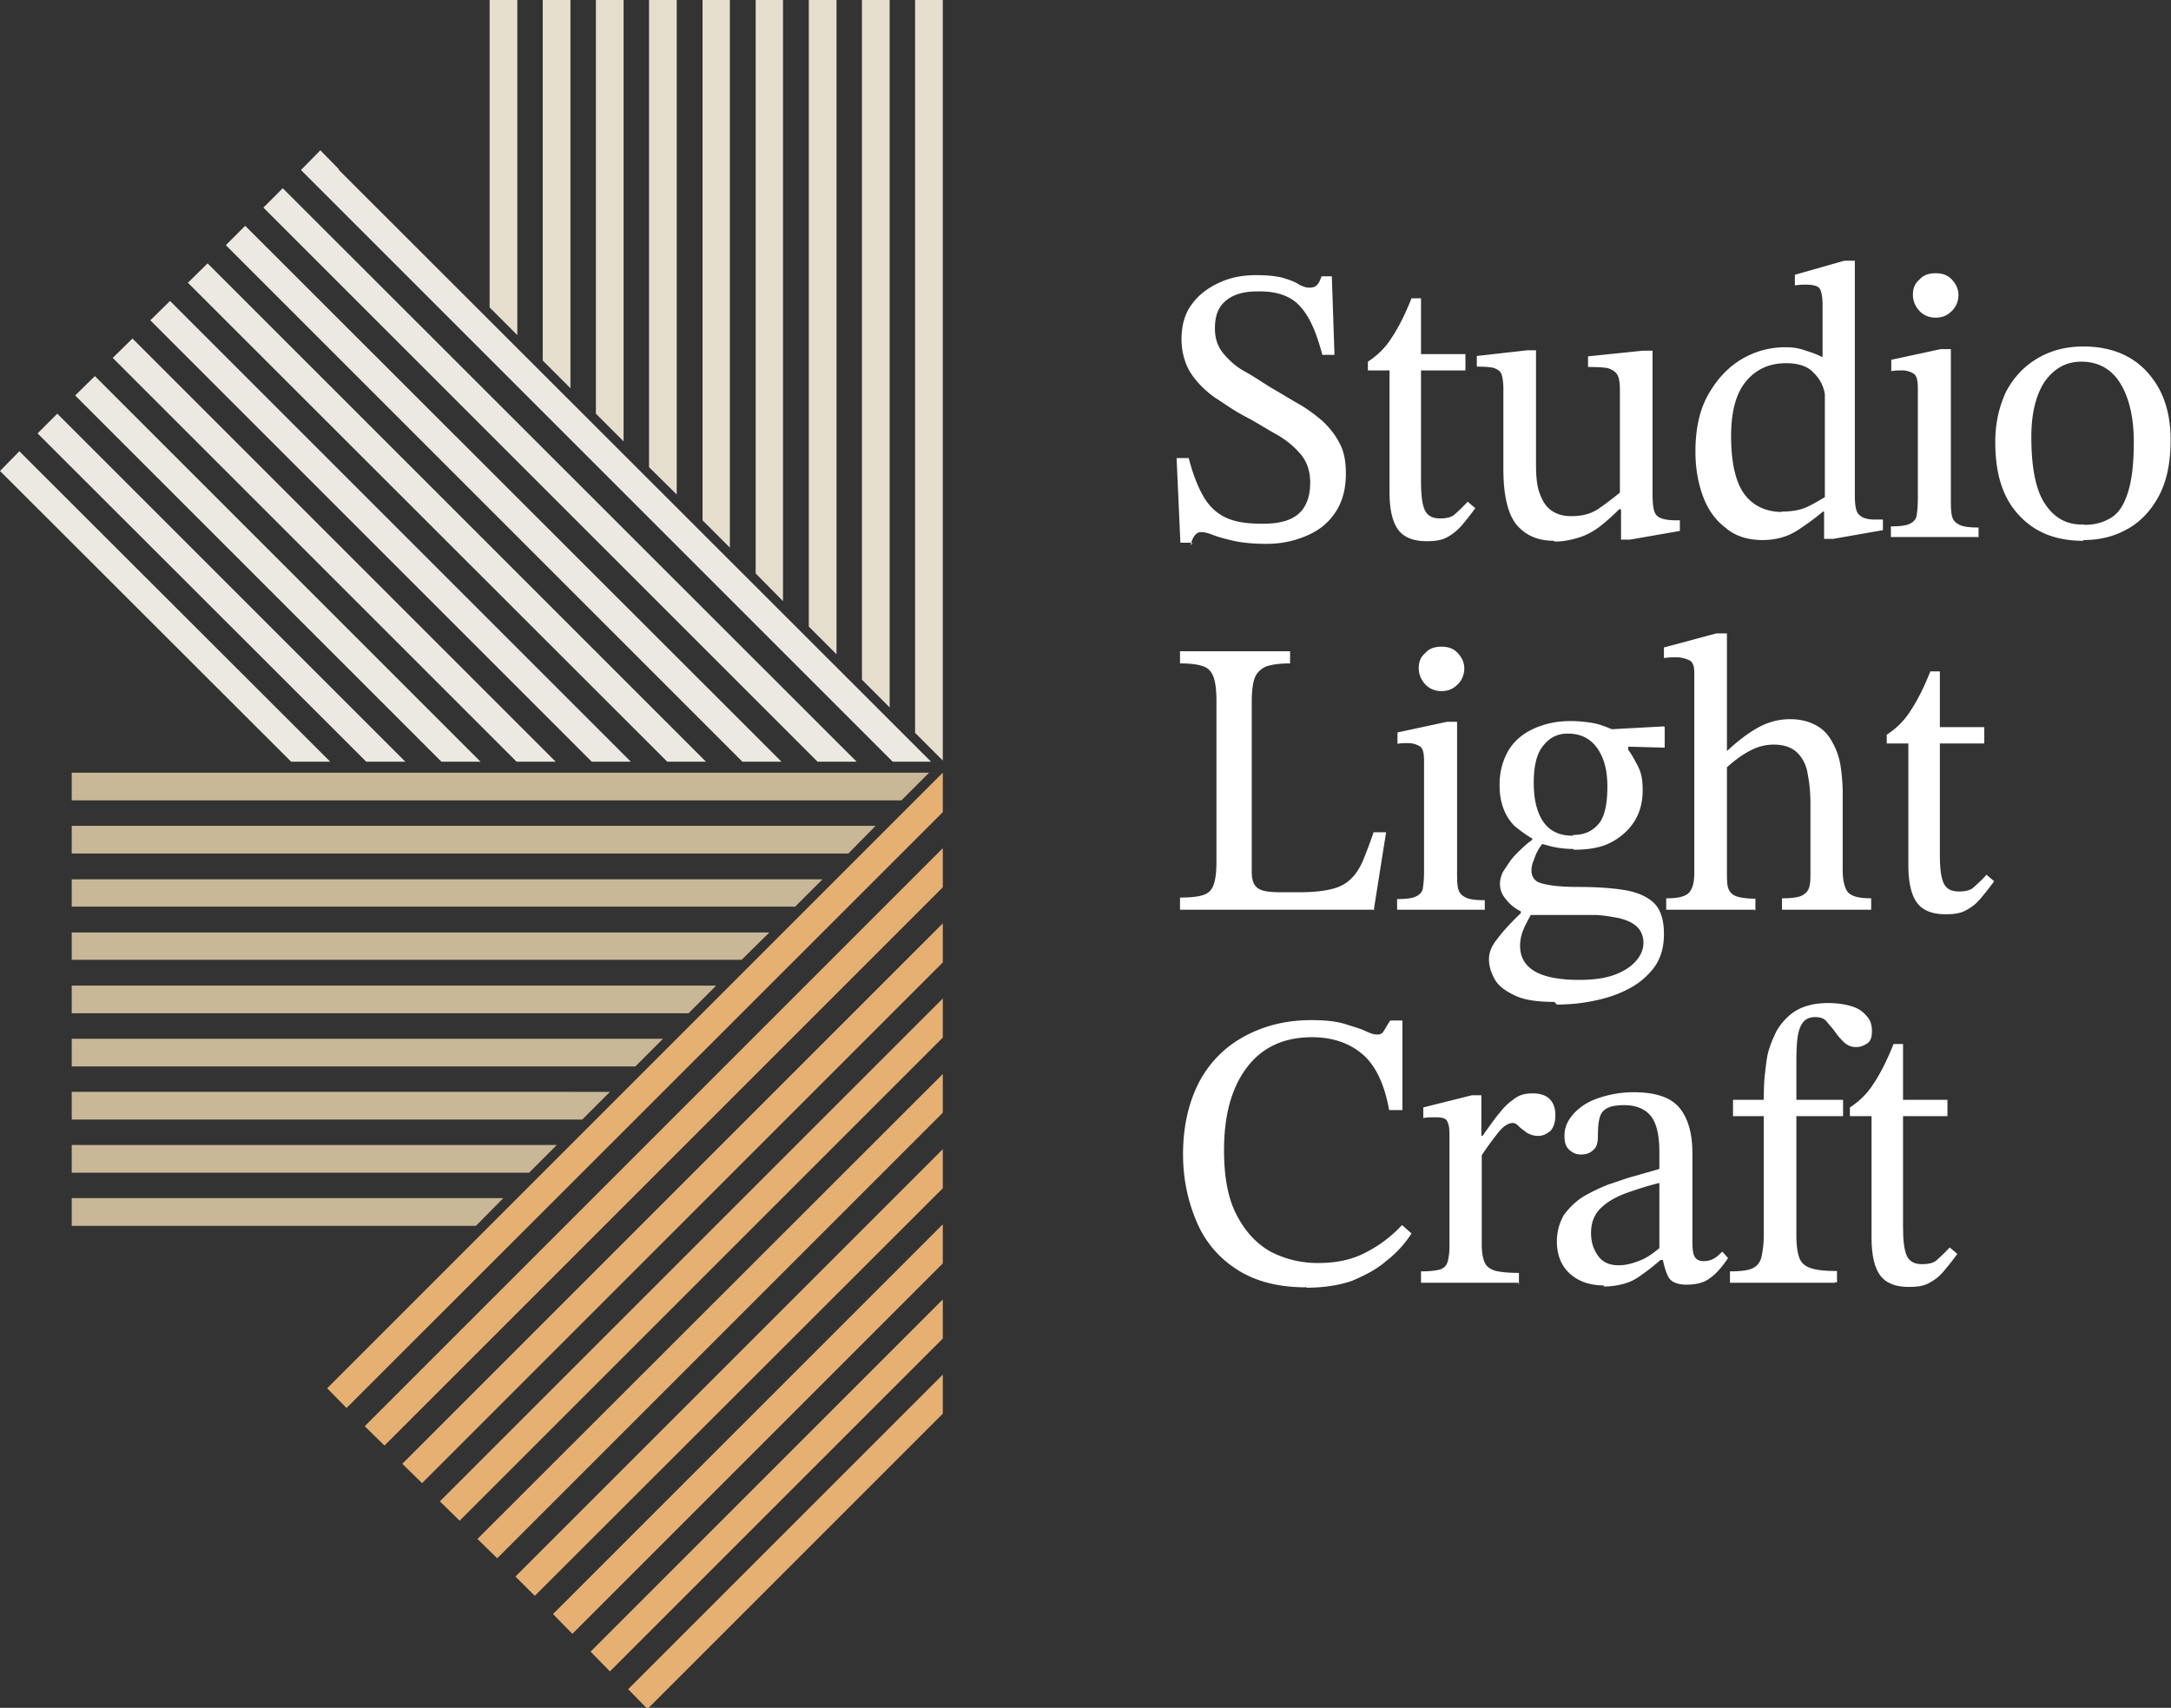
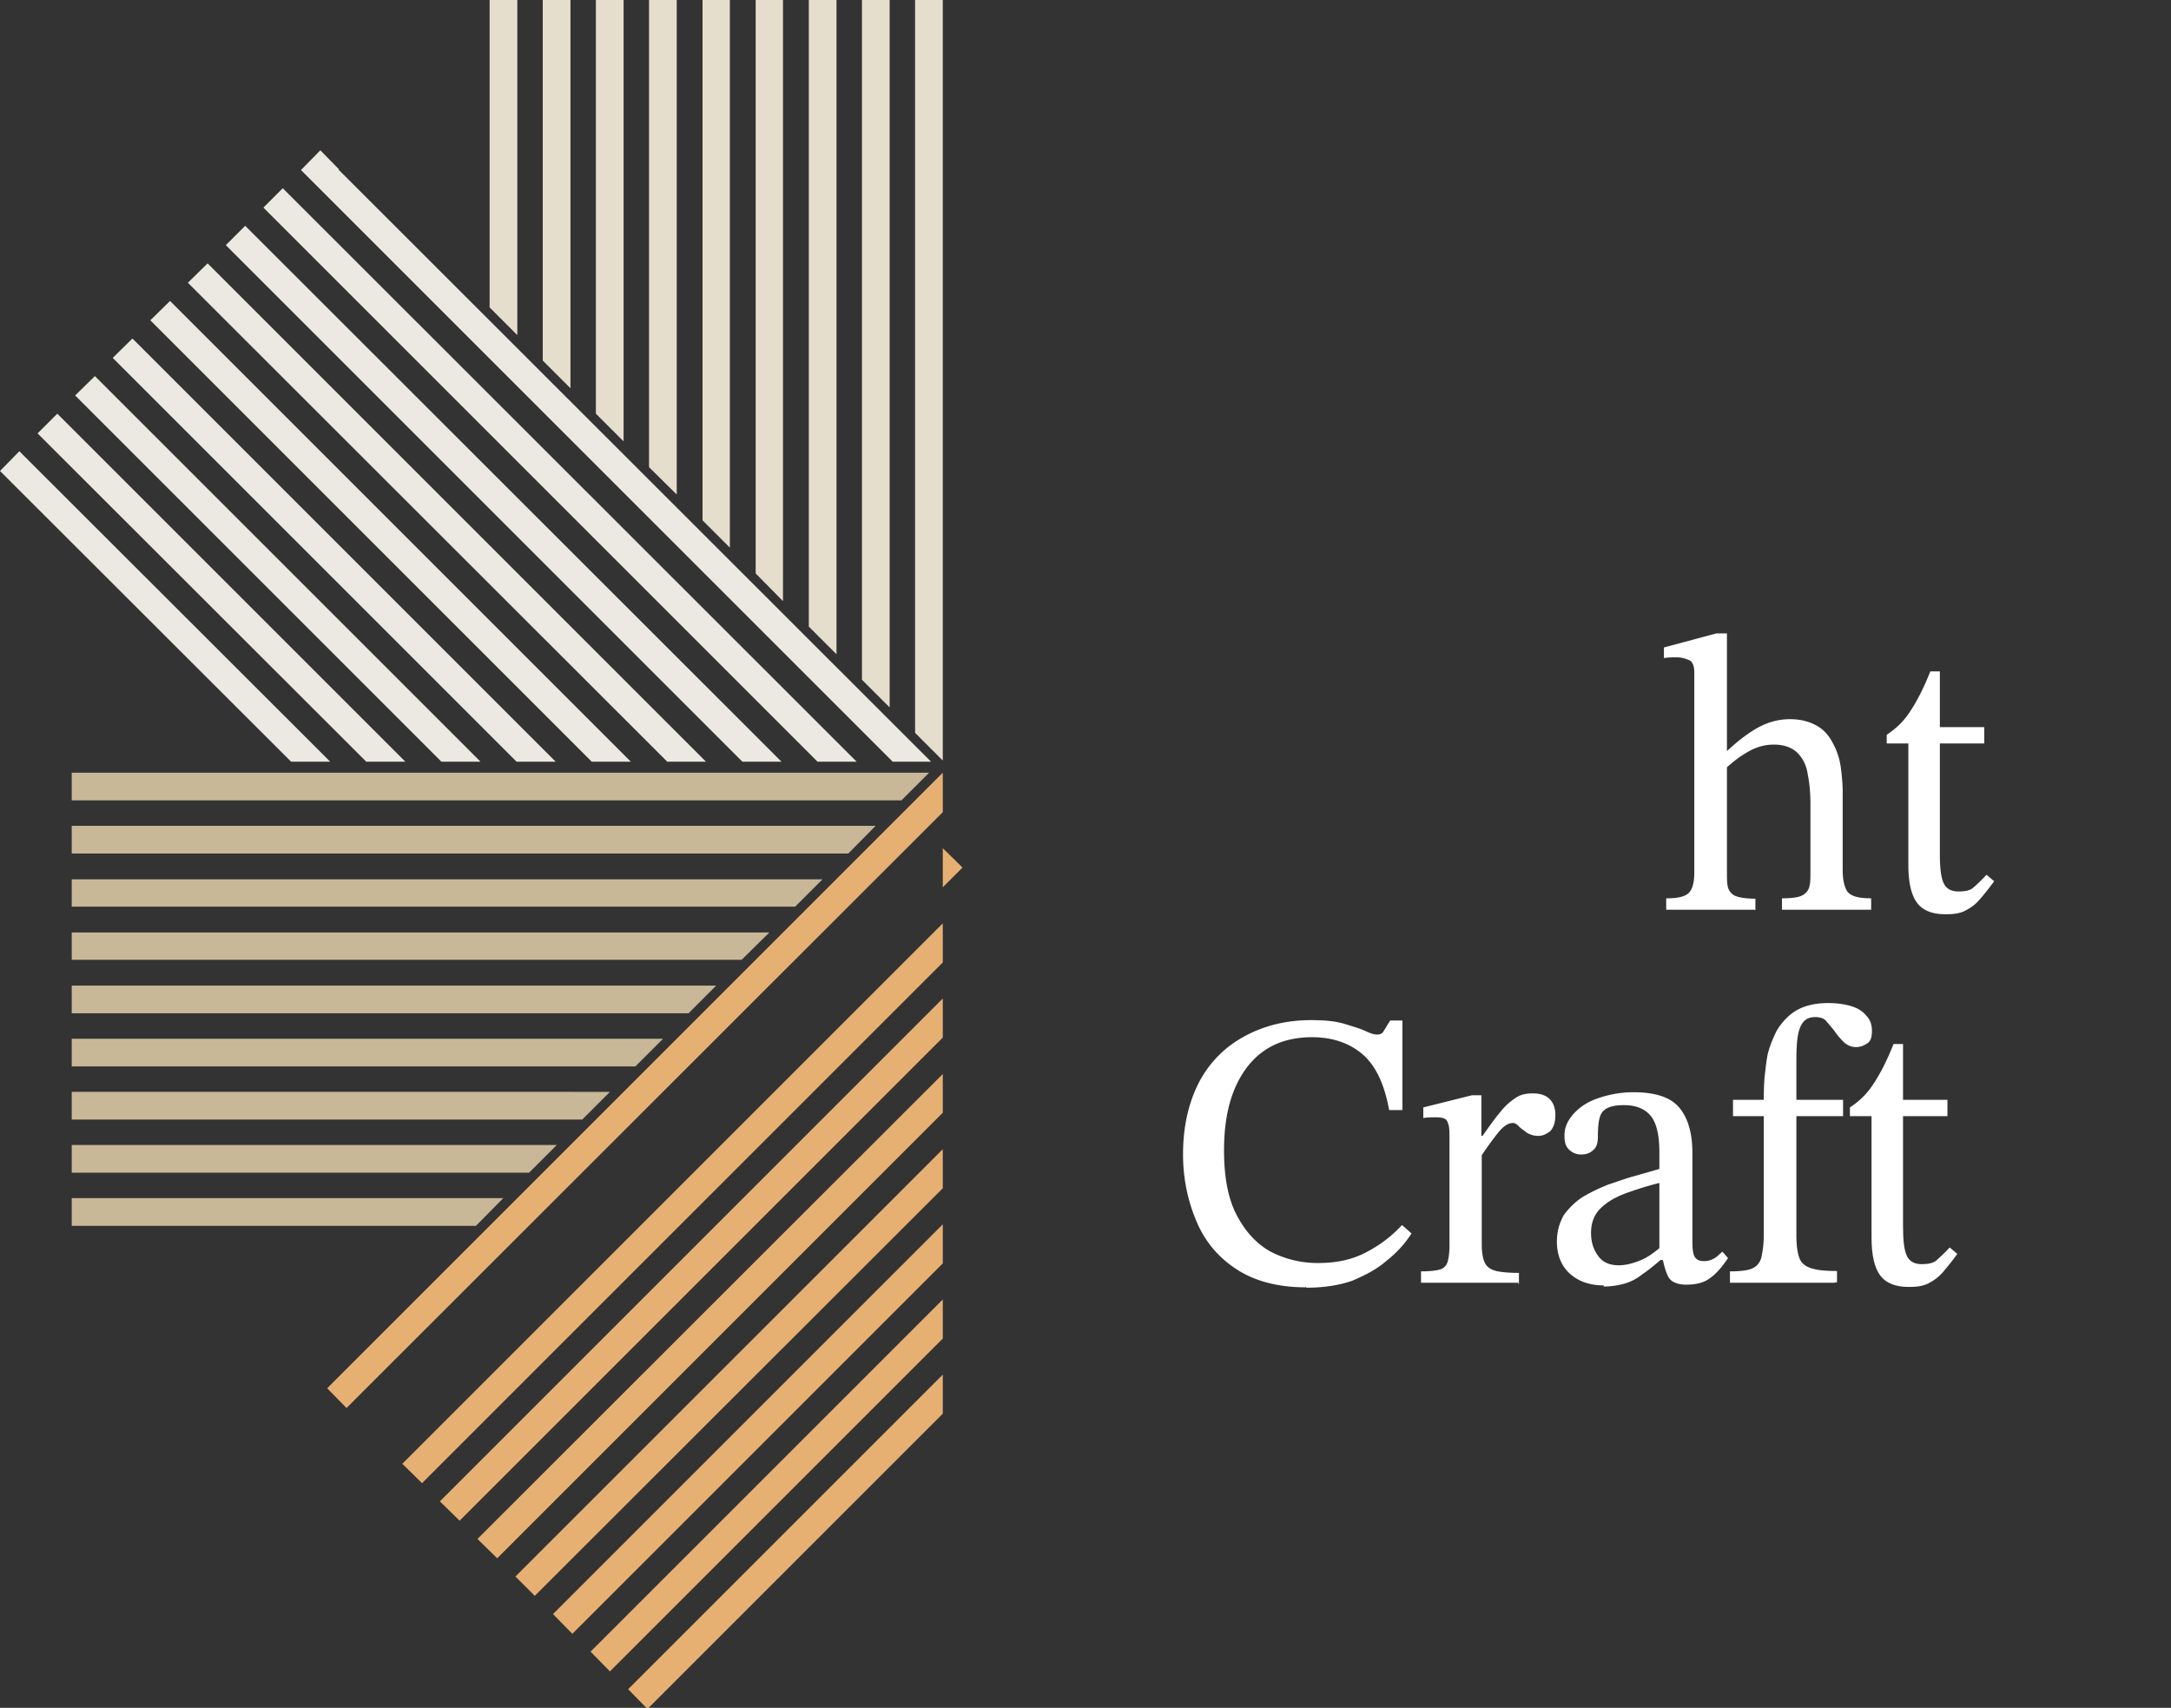
<svg xmlns="http://www.w3.org/2000/svg" id="Layer_1" data-name="Layer 1" viewBox="0 0 57.2 45">
  <rect x="0" y="0" width="57.2" height="45" fill="#333333" stroke="none" />
  <defs>
    <style>.cls-3{fill:#fff}</style>
  </defs>
  <path d="M7.67 20.07H8.7L.51 11.89l-.51.52 7.67 7.66zm1.98 0h1.03L1.51 10.9l-.52.52 8.66 8.65zm1.98 0h1.03L2.5 9.91l-.52.51 9.65 9.65zm1.98 0h1.03L3.49 8.92l-.52.51 10.64 10.64zm1.98 0h1.03L4.48 7.93l-.52.51 11.63 11.63zm1.99 0h1.02L5.47 6.94l-.52.51 12.63 12.62zm1.98 0h1.03L6.46 5.95l-.51.51 13.61 13.61zm1.98 0h1.03L7.45 4.96l-.51.51 14.6 14.6zm1.98 0h1.01L8.92 4.47l.01-.01-.49-.5-.51.52 15.59 15.59z" style="fill:#ebe9e1" />
  <path d="m12.9 8.1.73.73V0h-.73v8.1zm1.4 1.4.73.73V0h-.73v9.5zm1.4 1.4.73.73V0h-.73v10.9zm1.4 1.41.73.72V0h-.73v12.31zm1.41 1.4.72.72V0h-.72v13.71zm1.4 1.4.72.73V0h-.72v15.11zm1.4 1.4.73.73V0h-.73v16.51zm1.4 1.4.73.73V0h-.73v17.91zm1.4 1.4.73.73V0h-.73v19.31z" style="fill:#e6decd" />
  <path d="m12.54 32.3.72-.73H1.89v.73h10.65zm1.4-1.4.73-.73H1.89v.73h12.05zm1.4-1.4.73-.73H1.89v.73h13.45zm1.4-1.4.73-.73H1.89v.73h14.85zm1.4-1.4.73-.73H1.89v.73h16.25zm1.4-1.41.73-.72H1.89v.72h17.65zm1.41-1.4.72-.72H1.89v.72h19.06zm1.4-1.4.72-.73H1.89v.73h20.46zm1.4-1.4.73-.73H1.89v.73h21.86z" style="fill:#c9b898" />
-   <path d="M24.84 37.25v-1.03l-8.29 8.29.51.52 7.78-7.78zm0-1.98v-1.03l-9.28 9.28.51.52 8.77-8.77zm0-1.98v-1.03L14.57 42.53l.51.52 9.76-9.76zm0-1.98v-1.03L13.58 41.54l.51.51 10.75-10.74zm0-1.99V28.3L12.58 40.55l.52.51 11.74-11.74zm0-1.98v-1.03L11.59 39.56l.52.51 12.73-12.73zm0-1.98v-1.03L10.6 38.57l.52.51 13.72-13.72zm0-1.98v-1.03L9.61 37.58l.52.51 14.71-14.71zM9.13 37.1l15.71-15.7v-1.04L8.62 36.58l.51.52z" style="fill:#e7b073" />
-   <path d="M31.42 14.3h-.32l-.1-2.23h.32c.12.47.27.83.43 1.08s.37.42.62.52c.25.1.55.13.9.13.27 0 .48-.03.67-.1.18-.07.33-.18.43-.35s.15-.37.15-.63c0-.3-.08-.55-.25-.75s-.38-.38-.65-.53-.53-.32-.82-.47-.53-.33-.8-.5c-.25-.18-.47-.4-.62-.63s-.25-.55-.25-.9.08-.67.27-.92c.18-.25.42-.43.72-.57s.62-.2.98-.2c.32 0 .57.03.73.08s.3.1.4.17c.1.05.18.08.27.08s.15-.02.2-.07.08-.12.12-.23h.27l.07 2.07h-.32c-.15-.57-.33-1-.58-1.27-.23-.27-.62-.42-1.15-.4-.35 0-.62.08-.82.25-.2.17-.28.4-.28.73 0 .25.07.47.22.65s.33.35.57.48.48.3.73.45c.23.13.45.27.68.4s.43.28.63.45c.18.17.33.35.45.58.12.22.17.48.17.8 0 .4-.08.73-.27 1.02s-.43.48-.75.62-.67.22-1.07.22c-.35 0-.65-.03-.87-.08-.22-.05-.4-.1-.53-.15s-.23-.08-.32-.08c-.07 0-.13.03-.18.1s-.08.15-.1.25l.05-.07Zm7.25-1.08.2.17c-.13.18-.25.33-.37.47-.12.13-.23.22-.38.3s-.32.1-.53.1c-.35 0-.6-.1-.75-.3s-.23-.53-.23-1v-3.2h-.57v-.23c.23-.15.45-.35.62-.62.18-.27.35-.6.53-1.05h.25v1.47h1.17v.43h-1.17v2.91c0 .37.03.62.1.77s.2.22.4.22c.17 0 .3-.03.38-.1s.2-.18.33-.32l.02-.02Zm2.29 1.03c-.43 0-.75-.13-1-.42-.23-.28-.35-.77-.35-1.47v-2.1c0-.18-.02-.32-.05-.4-.03-.08-.1-.13-.22-.17-.1-.02-.25-.03-.43-.03v-.28l1.33-.15h.23v3.01c0 .35.03.62.12.82.08.2.18.33.33.42s.3.12.48.12c.27 0 .48-.05.68-.17.18-.12.38-.27.6-.45v-2.71c0-.18-.02-.32-.07-.4-.05-.08-.13-.13-.25-.17-.12-.02-.28-.03-.52-.03v-.28l1.45-.15h.25v3.78c0 .3.03.5.12.57.08.08.25.12.5.12h.1v.28l-1.32.23h-.23v-.8h-.05c-.18.18-.35.33-.53.47-.18.13-.35.22-.55.28s-.4.1-.62.1l-.02-.02Zm5.48-.02c-.38 0-.72-.1-.97-.32-.27-.2-.47-.48-.6-.83s-.2-.75-.2-1.18c0-.57.1-1.07.32-1.47s.5-.72.87-.95c.37-.22.75-.33 1.18-.33.17 0 .33.02.48.07s.32.1.47.18h.03V8.05c0-.23-.03-.38-.08-.45s-.18-.1-.38-.1c-.05 0-.13 0-.27.02v-.28l1.3-.37h.28v6.18c0 .27.03.45.12.52.08.08.22.12.4.12h.22v.28l-1.32.23h-.23v-.72h-.03c-.2.17-.42.33-.68.5-.27.17-.57.25-.92.25h.02Zm.5-.75c.23 0 .45-.03.62-.1s.33-.17.52-.28v-2.71a.967.967 0 0 0-.3-.57c-.15-.17-.4-.25-.72-.25-.43 0-.78.15-1.05.47s-.4.8-.4 1.45c0 .7.12 1.22.35 1.53s.57.47 1 .47h-.02Zm5.2.67h-2.32v-.28c.23 0 .4-.02.5-.07.1-.05.17-.12.18-.23.02-.12.03-.27.03-.45v-2.88c0-.22-.03-.35-.12-.4a.594.594 0 0 0-.33-.08c-.07 0-.15 0-.25.02v-.3l1.3-.28h.27v3.93c0 .2 0 .35.03.47s.1.18.2.23.27.07.5.07v.28-.02Zm-1.15-5.78c-.17 0-.32-.07-.42-.18s-.17-.25-.17-.42.05-.3.17-.4c.1-.12.25-.17.43-.17s.32.05.43.17.17.25.17.4-.05.3-.17.42-.25.18-.43.18h-.02Zm3.9 5.88c-.72 0-1.28-.22-1.7-.68-.42-.45-.62-1.08-.62-1.92 0-.5.1-.93.28-1.32.2-.38.47-.67.82-.88s.75-.32 1.22-.32c.7 0 1.27.22 1.68.67s.62 1.03.62 1.8c0 .58-.1 1.07-.3 1.45s-.47.68-.82.88c-.35.2-.73.3-1.18.3v.02Zm.03-.42c.28 0 .52-.07.72-.2s.33-.35.43-.67c.1-.32.15-.75.15-1.32 0-.63-.12-1.15-.35-1.53s-.58-.58-1.03-.58c-.4 0-.7.17-.95.5-.23.33-.37.82-.37 1.48 0 .82.12 1.42.37 1.78.25.37.58.55 1.03.53ZM36.2 23.97h-5.11v-.32c.27 0 .48-.02.62-.07s.22-.13.27-.28.07-.33.07-.62v-4.2c0-.27-.02-.47-.07-.62s-.13-.25-.27-.3c-.13-.05-.33-.08-.62-.08v-.32h2.9v.32c-.27 0-.48.03-.63.08-.15.07-.25.17-.3.3s-.08.35-.08.62v4.48c0 .23.05.37.17.45s.32.1.62.1h.47c.35 0 .62-.03.83-.08s.38-.13.52-.27c.13-.12.23-.28.32-.48.08-.2.18-.45.28-.75h.33l-.32 2.02.02.02Zm2.93 0h-2.32v-.28c.23 0 .4-.02.5-.07s.17-.12.18-.23c.02-.12.03-.27.03-.45v-2.88c0-.22-.03-.35-.12-.4s-.18-.08-.33-.08c-.07 0-.15 0-.25.02v-.3l1.3-.28h.27v3.93c0 .2 0 .35.03.47s.1.18.2.23.27.07.5.07V24v-.02Zm-1.16-5.76c-.17 0-.32-.07-.42-.18s-.17-.25-.17-.42.05-.3.17-.4c.1-.12.25-.17.43-.17s.32.05.43.17.17.25.17.4-.05.3-.17.42-.25.18-.43.18h-.02Zm2.99 8.19c-.45 0-.8-.05-1.05-.17s-.43-.25-.53-.43c-.1-.18-.15-.35-.15-.53 0-.17.07-.35.22-.53.13-.18.35-.42.62-.68v-.12l.32.07c-.13.22-.22.4-.27.53s-.07.27-.07.38c0 .3.13.52.38.67s.65.23 1.17.23c.4 0 .73-.05.98-.15s.43-.23.55-.38.17-.3.17-.45c0-.18-.07-.33-.18-.43s-.27-.17-.47-.22c-.18-.03-.38-.07-.58-.08h-1.78l-.1-.05c-.1-.03-.2-.08-.32-.17-.1-.08-.18-.17-.25-.27s-.1-.22-.1-.33.03-.25.12-.38.17-.27.3-.4.27-.27.43-.38v-.1l.27.2s-.08.1-.12.18c-.05.08-.08.18-.12.28s-.05.18-.05.25c0 .1.03.18.1.25s.2.1.37.13c.18.03.42.05.73.05.43 0 .82.02 1.17.07s.62.15.82.32c.2.17.3.45.3.85 0 .35-.08.63-.25.87-.17.23-.4.43-.67.57-.28.15-.58.25-.92.32s-.67.1-.98.1l-.05-.05Zm.49-4.03c-.18 0-.35-.02-.5-.05-.15-.03-.3-.08-.45-.12l-.12-.1c-.18-.1-.33-.22-.47-.33-.13-.13-.23-.28-.3-.47s-.1-.38-.1-.62c0-.35.08-.63.23-.9.15-.25.38-.45.67-.58s.6-.2.97-.2c.2 0 .4.02.58.05s.35.1.52.17c.15.08.3.17.42.27v.27c.08.1.15.23.25.42s.13.38.13.65c0 .32-.08.6-.23.83s-.37.42-.63.55-.58.18-.95.18l-.02-.02Zm0-.37c.27 0 .48-.08.65-.27.17-.18.25-.52.25-1 0-.42-.08-.75-.27-1.02-.18-.25-.43-.38-.77-.38-.27 0-.48.1-.65.32-.17.2-.25.53-.25.97s.08.78.25 1.03.43.37.77.37l.02-.02Zm2.41-2.85v.55l-1.12-.03-.37-.45 1.47-.08.02.02Z" class="cls-3" />
+   <path d="M24.84 37.25v-1.03l-8.29 8.29.51.52 7.78-7.78zm0-1.98v-1.03l-9.28 9.28.51.52 8.77-8.77zm0-1.98v-1.03L14.57 42.53l.51.52 9.76-9.76zm0-1.98v-1.03L13.58 41.54l.51.51 10.75-10.74zm0-1.99V28.3L12.58 40.55l.52.51 11.74-11.74zm0-1.98v-1.03L11.59 39.56l.52.51 12.73-12.73zm0-1.98v-1.03L10.6 38.57l.52.51 13.72-13.72zm0-1.98v-1.03l.52.51 14.71-14.71zM9.13 37.1l15.71-15.7v-1.04L8.62 36.58l.51.52z" style="fill:#e7b073" />
  <path d="M46.23 23.97H43.9v-.3c.27 0 .45-.03.57-.12.1-.08.17-.25.17-.55v-5.28c0-.18-.05-.3-.15-.33a.782.782 0 0 0-.35-.07c-.08 0-.18 0-.3.02v-.28l1.38-.37h.28v6.28c0 .18 0 .32.03.42s.1.18.2.22.28.07.52.07v.3h-.02Zm3.08 0h-2.36v-.3c.23 0 .42-.02.52-.07s.17-.12.2-.23c.03-.1.03-.23.03-.4v-1.78c0-.28-.02-.53-.07-.78-.03-.23-.13-.43-.27-.57s-.35-.22-.62-.22c-.22 0-.43.05-.65.17-.22.12-.47.3-.75.58v-.57h.15c.32-.3.62-.52.87-.65s.52-.2.8-.2c.3 0 .53.07.72.18s.32.27.42.47c.1.18.17.4.2.62s.05.45.05.65v2.05c0 .28.05.47.13.58.1.12.3.17.62.17v.3h.02Zm3.03-.92.2.17c-.13.18-.25.33-.37.47s-.23.22-.38.3-.32.1-.53.1c-.35 0-.6-.1-.75-.3s-.23-.53-.23-1v-3.2h-.57v-.23c.23-.15.45-.35.62-.62.18-.27.35-.6.53-1.05h.25v1.47h1.17v.43h-1.17v2.91c0 .37.03.62.1.77s.2.22.4.22c.17 0 .3-.03.38-.1s.2-.18.33-.32l.02-.02ZM34.4 33.92c-.7 0-1.3-.15-1.78-.45-.48-.3-.85-.72-1.08-1.25s-.37-1.13-.37-1.8c0-.75.15-1.38.43-1.92.28-.52.68-.92 1.2-1.2s1.1-.42 1.75-.42c.37 0 .65.03.88.1.22.07.4.12.53.18s.23.1.32.1.15-.03.18-.1c.05-.07.1-.17.17-.27h.32v2.36h-.35c-.12-.67-.35-1.17-.7-1.47-.35-.3-.8-.45-1.33-.45-.75 0-1.32.27-1.72.8s-.6 1.25-.6 2.18c0 .68.1 1.25.32 1.68s.5.75.87.97c.37.2.8.32 1.28.32s.88-.08 1.25-.27.68-.42.97-.73l.25.22c-.18.28-.4.52-.67.73-.25.22-.57.38-.9.52-.35.12-.75.18-1.2.18l-.02-.03Zm5.62-.12h-2.58v-.3c.23 0 .4-.02.5-.05s.17-.1.2-.2.05-.25.05-.43v-2.83c0-.18 0-.32-.05-.42-.03-.1-.13-.13-.32-.13-.1 0-.22 0-.32.02v-.28l1.28-.32h.25v1.07h.03c.18-.25.33-.47.47-.63.13-.17.27-.28.4-.37s.28-.12.45-.12c.2 0 .35.05.45.15.1.1.15.25.15.42 0 .2-.05.33-.13.42-.1.08-.2.13-.32.13s-.2-.03-.3-.08c-.08-.07-.17-.12-.22-.18-.07-.07-.12-.08-.15-.08-.12 0-.25.08-.4.27s-.28.37-.42.58v2.35c0 .22.03.37.08.48s.15.18.3.22c.13.03.33.05.6.05v.3l-.02-.02Zm2.24.07c-.4 0-.7-.12-.92-.33s-.32-.5-.32-.82c0-.28.07-.5.18-.7.13-.18.3-.35.5-.48.22-.13.43-.23.68-.33.25-.08.48-.17.72-.23.23-.07.43-.12.62-.18v-.45c0-.45-.08-.77-.23-.95s-.38-.28-.7-.28-.48.07-.57.18-.12.33-.12.65c0 .15-.03.28-.12.35-.08.08-.18.12-.33.12-.1 0-.2-.03-.3-.12s-.13-.2-.13-.38c0-.2.07-.37.22-.55.15-.17.35-.32.63-.42s.6-.17.97-.17c.57 0 .97.13 1.2.4s.35.67.35 1.2v2.33c0 .22.02.35.07.42s.13.1.23.1.18-.02.27-.07.15-.12.22-.18l.15.17c-.17.25-.33.43-.48.53-.15.12-.37.17-.62.17-.23 0-.4-.07-.47-.2s-.13-.33-.17-.58l-.07-.12v-1.78c-.32.08-.6.17-.88.27-.27.1-.5.23-.67.4s-.25.38-.25.65c0 .25.07.45.2.62s.32.23.53.23c.18 0 .37-.05.57-.13s.38-.22.57-.38l.08.37h-.12c-.15.13-.32.27-.47.37-.15.12-.3.2-.47.25-.17.05-.37.08-.58.08h.02Zm6.08-.07h-2.76v-.3c.25 0 .45-.02.57-.07s.2-.13.25-.27c.03-.13.07-.33.07-.6v-3.28c0-.4 0-.72.03-.97s.05-.47.1-.63c.05-.17.12-.33.2-.5.13-.23.32-.43.52-.55.22-.13.5-.2.85-.2.23 0 .43.03.6.08s.3.13.4.25c.1.1.15.23.15.4s-.03.27-.12.33-.18.1-.3.1c-.13 0-.23-.05-.32-.13-.08-.08-.17-.18-.23-.27-.07-.1-.15-.18-.22-.27s-.18-.12-.3-.12c-.2 0-.32.08-.4.27s-.1.48-.1.92v4.56c0 .27.03.47.08.6s.15.22.32.27c.15.05.37.07.67.07v.3h-.05Zm.22-4.39h-2.9v-.43h2.9v.43Z" class="cls-3" />
  <path d="m51.37 32.87.2.17c-.13.18-.25.33-.37.47s-.23.22-.38.3-.32.1-.53.1c-.35 0-.6-.1-.75-.3s-.23-.53-.23-1v-3.2h-.57v-.23c.23-.15.45-.35.62-.62.18-.27.35-.6.53-1.05h.25v1.47h1.17v.43h-1.17v2.91c0 .37.03.62.1.77s.2.22.4.22c.17 0 .3-.03.38-.1s.2-.18.33-.32l.02-.02Z" class="cls-3" />
</svg>